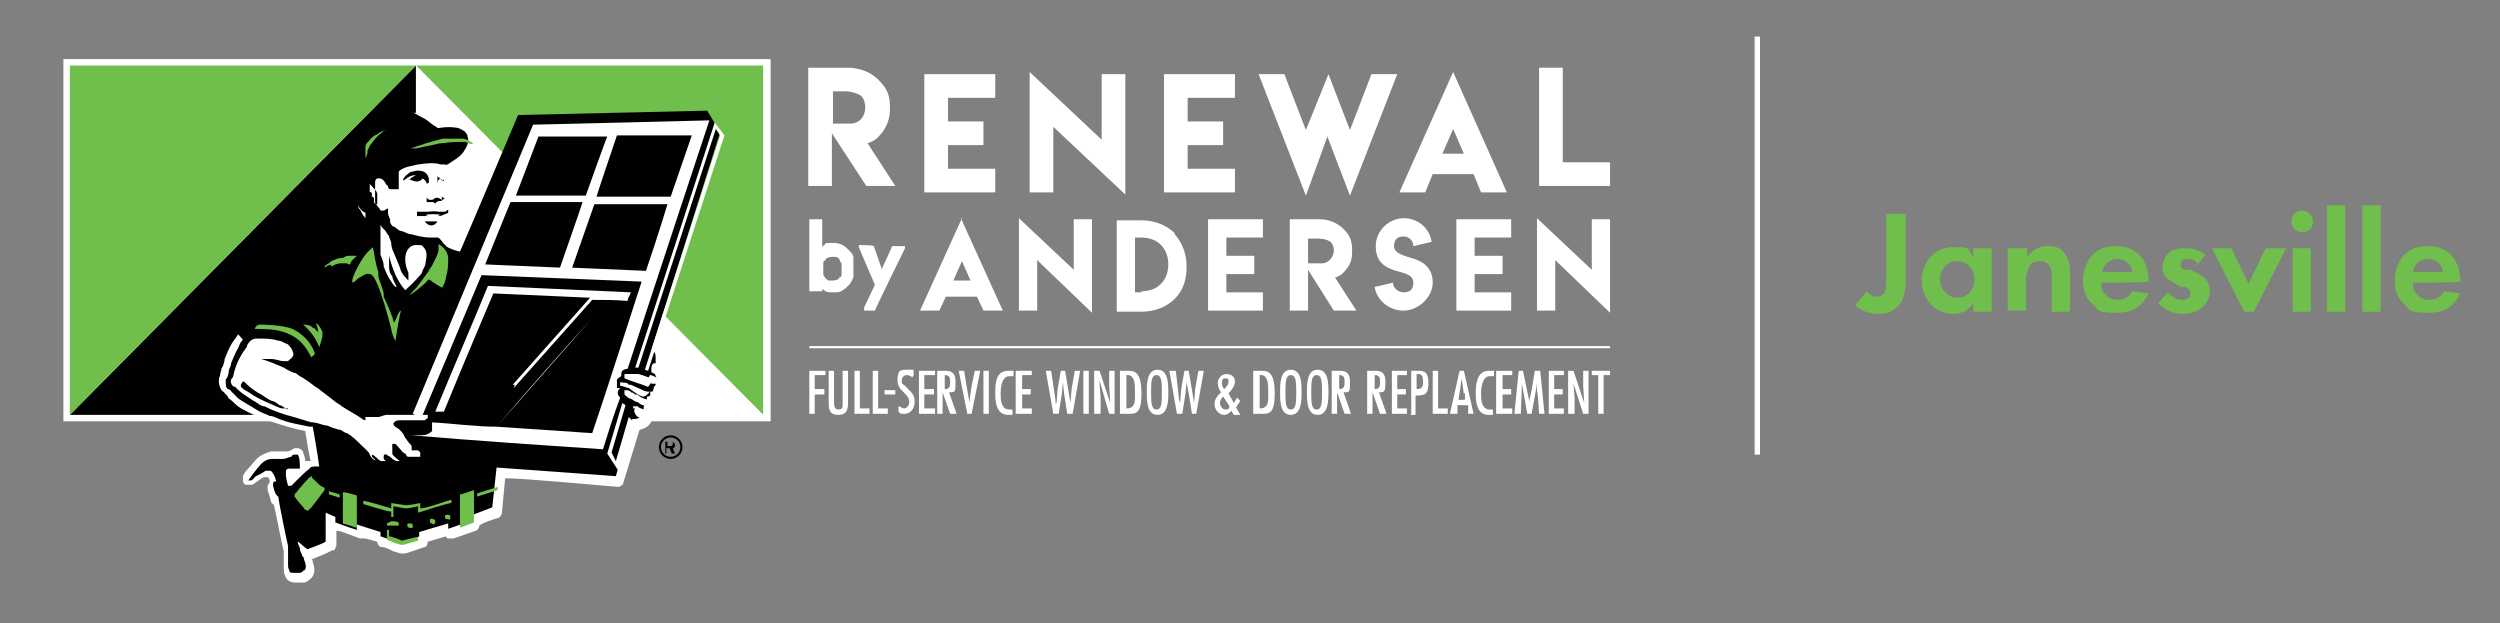
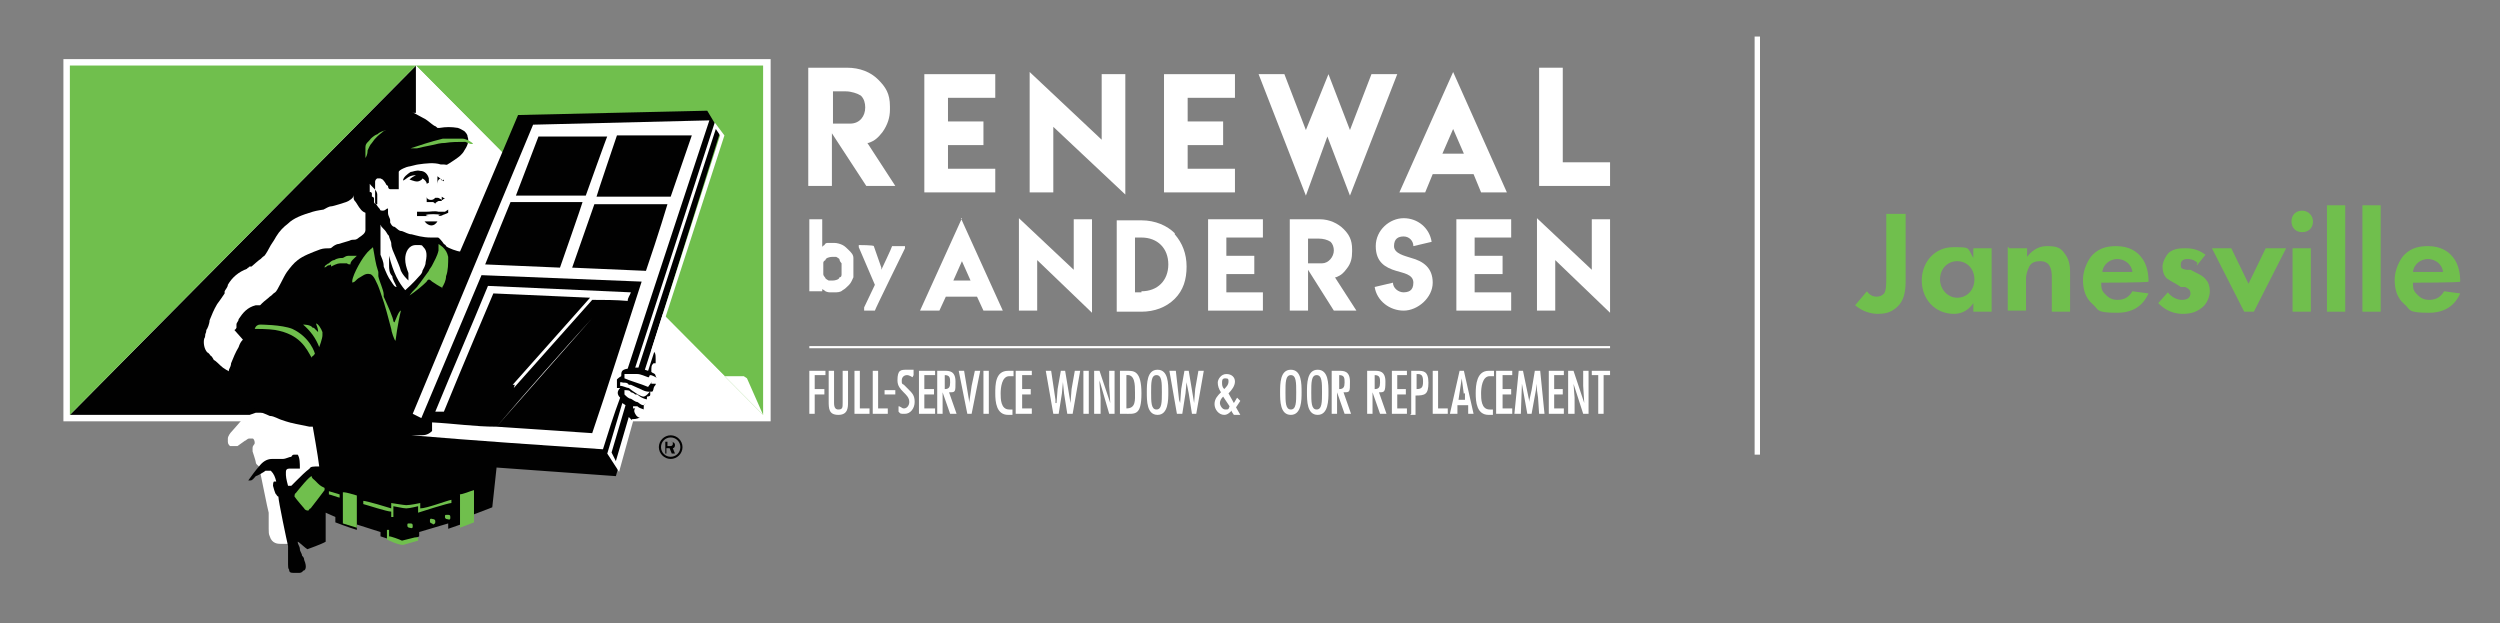
<svg xmlns="http://www.w3.org/2000/svg" viewBox="0 0 232.6 58">
  <rect x="0" y="0" width="232.6" height="58" fill="#808080" stroke="none" />
  <defs>
    <style>      .cls-1, .cls-2 {        fill: #010101;      }      .cls-2, .cls-3, .cls-4 {        fill-rule: evenodd;      }      .cls-5, .cls-3 {        fill: #fff;      }      .cls-6 {        fill: none;        stroke: #fff;        stroke-miterlimit: 10;        stroke-width: .5px;      }      .cls-7, .cls-4 {        fill: #70bf4d;      }    </style>
  </defs>
  <g>
    <g id="Layer_1">
      <line class="cls-6" x1="163.5" y1="3.4" x2="163.5" y2="42.3" />
      <rect class="cls-5" x="75.3" y="32.2" width="74.5" height=".2" />
      <polygon class="cls-5" points="86 6.9 86 17.9 92.6 17.9 92.6 15.7 88.2 15.7 88.2 13.5 91.5 13.5 91.5 11.3 88.2 11.3 88.2 9.1 92.6 9.1 92.6 6.9 86 6.9" />
      <polygon class="cls-5" points="95.8 6.7 95.8 17.9 98 17.9 98 11.8 104.7 18.1 104.7 6.9 102.5 6.9 102.5 13 95.8 6.7" />
      <polygon class="cls-5" points="108.3 6.9 108.3 17.9 114.9 17.9 114.9 15.7 110.5 15.7 110.5 13.5 113.8 13.5 113.8 11.3 110.5 11.3 110.5 9.1 114.9 9.1 114.9 6.9 108.3 6.9" />
      <polygon class="cls-5" points="117.1 6.9 121.5 18.2 123.5 12.7 125.6 18.2 130 6.9 127.6 6.9 125.6 12.1 123.6 6.9 121.5 12.1 119.5 6.9 117.1 6.9" />
      <path class="cls-5" d="M135.2,6.7l-5,11.2h2.4l.7-1.7h3.8l.7,1.7h2.4l-5-11.2h0ZM134.2,14.3l1-2.3,1,2.3h-2Z" />
      <g>
        <path class="cls-5" d="M80.8,13.3c.6-.2.9-.5,1.3-1,.5-.7.7-1.4.7-2.1v-.3c0-1.2-.4-1.8-1.1-2.5s-1.7-1.1-2.9-1.1h-3.6v11h2.2v-4.9l3.2,4.9h2.7l-2.6-4h.1ZM79.1,11.5h-1.6v-3h1.2c.5,0,1.1.2,1.4.4.3.3.4.7.4,1.1,0,.8-.5,1.5-1.4,1.5" />
        <polygon class="cls-5" points="143.2 6.3 143.2 17.3 149.8 17.3 149.8 15.1 145.4 15.1 145.4 6.3 143.2 6.3" />
        <path class="cls-5" d="M81.4,28.9h0c0-.1,2.8-5.8,2.8-5.8v-.2c0,0-1.2,0-1.2,0h0c0,.1-1,2.2-1,2.2h0c0,.1,0,0,0,0v-.2h0l-.7-2h0c0-.1-1.4-.1-1.4-.1v.2l1.5,3.5-1,2.1v.3c0,0,1.1,0,1.1,0h-.1Z" />
        <path class="cls-5" d="M76.6,24.5c0-.1,0-.2.2-.3,0-.2.4-.3.6-.3h.4c0,0,.2.1.3.2,0,0,0,.2.2.4v1c0,.1,0,.3-.2.3,0,.2-.4.3-.6.3h-.4c0,0-.2-.1-.3-.2h0c0-.1-.2-.2-.2-.4v-1M76.5,20.4h-1.2v6.7h1.2v-.2s.2.1.3.2c0,0,.2.1.4.1h.4c.3,0,.6,0,.8-.2.2-.1.4-.3.6-.5s.3-.5.4-.7c0-.3,0-.6,0-.9s0-.6,0-.9c0-.3-.2-.5-.4-.7-.2-.2-.4-.4-.6-.5h0c-.2-.1-.5-.2-.8-.2h-.5c-.2,0-.3,0-.4.2,0,0-.2.1-.2.2v-2.7h0Z" />
        <path class="cls-5" d="M109.3,21.7c-.7-.7-1.8-1.2-3.1-1.2h-2.3v8.5h2.3c1.2,0,2.3-.4,3.1-1.2.8-.8,1.1-1.8,1.1-3s-.4-2.2-1.1-3M106.2,27.2h-.6v-5.1h.6c1.5,0,2.5,1,2.5,2.5s-1,2.5-2.5,2.5" />
        <polygon class="cls-5" points="112.4 20.4 112.4 28.9 117.5 28.9 117.5 27.2 114.1 27.2 114.1 25.5 116.7 25.5 116.7 23.8 114.1 23.8 114.1 22.1 117.5 22.1 117.5 20.4 112.4 20.4" />
        <path class="cls-5" d="M130.6,27.2c-.5,0-1-.4-1-.9l-1.7.4c.2,1.3,1.4,2.2,2.7,2.2s2.7-1.2,2.7-2.6-.9-2-2-2.3c-.6-.2-1.6-.4-1.6-1.1s.4-.9.9-.9.9.4.9.9l1.7-.4c-.2-1.3-1.3-2.2-2.6-2.2s-2.6,1.1-2.6,2.6.9,2,1.9,2.3c.6.2,1.6.3,1.6,1.1s-.5.9-1,.9h.1Z" />
        <polygon class="cls-5" points="135.5 20.4 135.5 28.9 140.6 28.9 140.6 27.2 137.2 27.2 137.2 25.5 139.8 25.5 139.8 23.8 137.2 23.8 137.2 22.1 140.6 22.1 140.6 20.4 135.5 20.4" />
        <polygon class="cls-5" points="143 20.3 143 28.9 144.7 28.9 144.7 24.2 149.8 29.1 149.8 20.4 148.1 20.4 148.1 25.1 143 20.3" />
        <path class="cls-5" d="M89.5,20.3l-3.9,8.6h1.8l.6-1.3h2.9l.6,1.3h1.8l-3.9-8.6h0ZM88.7,26.1l.8-1.8.8,1.8h-1.6Z" />
        <path class="cls-5" d="M124.3,25.8c.5-.2.7-.4,1-.8.4-.5.5-1,.5-1.6v-.2c0-.9-.3-1.4-.8-1.9s-1.3-.9-2.2-.9h-2.8v8.5h1.7v-3.8l2.4,3.8h2.1l-2-3.1h.1ZM123,24.5h-1.3v-2.3h1c.4,0,.8.1,1.1.3.2.2.3.5.3.8,0,.6-.5,1.2-1.1,1.2" />
        <polygon class="cls-5" points="94.8 20.3 94.8 28.9 96.5 28.9 96.5 24.2 101.6 29.1 101.6 20.4 99.9 20.4 99.9 25.1 94.8 20.3" />
        <rect class="cls-5" x="5.9" y="5.5" width="65.8" height="33.7" />
        <polygon class="cls-1" points="38.7 38.6 38.7 6.1 6.5 38.6 38.7 38.6" />
        <polygon class="cls-7" points="6.5 6.1 6.5 38.6 38.7 6.1 6.5 6.1" />
        <polygon class="cls-7" points="71 38.6 71 6.1 38.7 6.1 71 38.6" />
-         <path class="cls-5" d="M71,38.6L38.7,6.1v4.4h-1.5c-.2,0-.5.1-.8.3-.6.3-1.1.5-1.7.9-.3.2-.8.7-.8.7-.2.2-.4.4-.5.6-.4.5-.4,1.4-.5,2.2v1.4c0,.1,0,.3,0,.3h0c0,.8.2,1.5.4,2.1,0,0,0,.4.2.5.2.4.4.8.8,1h0v1.3c0,.2-.4.5-.7.6,0,0-1.2.4-1.4.4s-.5.2-.7.3c0,0-.7.1-1,.2-1,.3-1.8.6-2.3,1.1-.4.3-.8.7-1.1,1.2-.1.2-.3.5-.5.8-.2.4-.5.9-.6,1-.2.1-.3.3-.5.4,0,0-.6.5-.7.6h-.2c0,.1-.2.1-.2.2-.8.3-1.4.8-1.8,1.5,0,.2-.2.4-.3.6v.2h0c-.2.3-.4.6-.7,1-.3.5-.5,1-.7,1.5,0,.3-.2.8-.3.9q0,.2-.1.4c0,0,0,.3-.1.4-.1.4,0,1,.3,1.3.1,0,.3.3.3.3.1,0,.3.4.3.4.1,0,.6.5.6.5.3.3.7.5,1.3.8,0,0,.8.4,1.4.6,1.4.5,2.7.9,3.8,1.1.1.7.3,1.9.5,2.8-.4,0-.5,0-.5,0,0-.3-.1-.5-.2-.8,0-.2-.3-.4-.5-.4h-.3s-.5.3-.6.3c-.2,0-.3,0-.5,0h-1.1c-.6.2-1.1.4-1.5.9,0,0-.6.7-.7.8-.2.2-.4.5-.4.7v.3c0,.2.1.3.2.4h.3c.1,0,.3,0,.4,0l.7-.5c.1,0,.2-.2.4-.2s.3,0,.3,0c.1,0,.2.2.2.4s-.2.2-.2.5v.3c0,0,.3.9.3,1,0,.2.2.3.3.4.2.9.8,4,.9,4.3v1.5c0,.3,0,.5.1.7.2.7.8.7,1,.7h.6c.2,0,.4,0,.6-.2.3-.2.8-.6.4-1.7,0,0,0-.2-.1-.3h.1c.5-.2,1.5-.6,1.8-.8,0,0,.1,0,.2,0,.1-.2.2-.4.2-.5v-1.3h.2c.2,0,1.4.5,2,.7h.3s.2,0,.2,0h0c0,0,1.1.3,1.1.3h0c0,.2.2.5.4.5.4,0,.7.2,1.1.4.2,0,.5.2.8.2h.2c.1,0,0,0,0,0,.3,0,1.8-.6,1.9-.6.2,0,.3-.3.3-.5l1.7-.5s0,.2.2.2h.5l2-.7c.2,0,.4-.3.4-.5h0c.4-.3,1.1-.5,1.7-.7.2,0,.4-.3.4-.5l.3-3.2c1.8,0,8,.6,10.5.8h0c.2,0,.5-.2.5-.4l1.5-4.9c.8-.2,1.2-.6,1.2-1.4h9.9l.3.2Z" />
+         <path class="cls-5" d="M71,38.6L38.7,6.1v4.4h-1.5c-.2,0-.5.1-.8.3-.6.3-1.1.5-1.7.9-.3.2-.8.7-.8.7-.2.2-.4.4-.5.6-.4.5-.4,1.4-.5,2.2v1.4c0,.1,0,.3,0,.3h0h0v1.3c0,.2-.4.5-.7.6,0,0-1.2.4-1.4.4s-.5.2-.7.3c0,0-.7.1-1,.2-1,.3-1.8.6-2.3,1.1-.4.3-.8.7-1.1,1.2-.1.2-.3.5-.5.8-.2.4-.5.9-.6,1-.2.1-.3.3-.5.4,0,0-.6.5-.7.6h-.2c0,.1-.2.1-.2.2-.8.3-1.4.8-1.8,1.5,0,.2-.2.4-.3.6v.2h0c-.2.3-.4.6-.7,1-.3.5-.5,1-.7,1.5,0,.3-.2.8-.3.9q0,.2-.1.4c0,0,0,.3-.1.4-.1.4,0,1,.3,1.3.1,0,.3.3.3.3.1,0,.3.4.3.4.1,0,.6.5.6.5.3.3.7.5,1.3.8,0,0,.8.4,1.4.6,1.4.5,2.7.9,3.8,1.1.1.7.3,1.9.5,2.8-.4,0-.5,0-.5,0,0-.3-.1-.5-.2-.8,0-.2-.3-.4-.5-.4h-.3s-.5.3-.6.3c-.2,0-.3,0-.5,0h-1.1c-.6.2-1.1.4-1.5.9,0,0-.6.7-.7.8-.2.2-.4.5-.4.7v.3c0,.2.1.3.2.4h.3c.1,0,.3,0,.4,0l.7-.5c.1,0,.2-.2.4-.2s.3,0,.3,0c.1,0,.2.2.2.4s-.2.2-.2.5v.3c0,0,.3.9.3,1,0,.2.2.3.3.4.2.9.8,4,.9,4.3v1.5c0,.3,0,.5.1.7.2.7.8.7,1,.7h.6c.2,0,.4,0,.6-.2.3-.2.8-.6.4-1.7,0,0,0-.2-.1-.3h.1c.5-.2,1.5-.6,1.8-.8,0,0,.1,0,.2,0,.1-.2.2-.4.2-.5v-1.3h.2c.2,0,1.4.5,2,.7h.3s.2,0,.2,0h0c0,0,1.1.3,1.1.3h0c0,.2.2.5.4.5.4,0,.7.2,1.1.4.2,0,.5.2.8.2h.2c.1,0,0,0,0,0,.3,0,1.8-.6,1.9-.6.2,0,.3-.3.3-.5l1.7-.5s0,.2.2.2h.5l2-.7c.2,0,.4-.3.4-.5h0c.4-.3,1.1-.5,1.7-.7.2,0,.4-.3.4-.5l.3-3.2c1.8,0,8,.6,10.5.8h0c.2,0,.5-.2.5-.4l1.5-4.9c.8-.2,1.2-.6,1.2-1.4h9.9l.3.2Z" />
        <path class="cls-2" d="M22.6,31.6c-.2.2-.3.4-.4.7-.3.5-.5,1-.7,1.5,0,.2-.1.4-.2.6,0,.3-.1.6-.2.8,0,0-.1,0-.1.2,0,.3,0,.7.2.8,0,0,.2,0,.3.2.2.2.4.4.6.6s.3.2.4.3c.5.3,1,.6,1.5.9.3.2.7.3,1.1.5.4,0,.8.3,1.2.4.8.3,1.6.4,2.5.6h.3s.5,2.8.6,3.7c-.6,0-.8,0-.9.2-.4.3-.8.7-1.2,1.1l-.5.5h-.3s-.2-.7-.2-1v-.3c0-.2.1-.3.3-.3h1c0-.5,0-1-.2-1.3h0c-.1,0-.2,0-.3,0-.1,0-.2,0-.3.2-.2,0-.5.2-.8.2h-1c-.5,0-.9.3-1.2.7-.2.2-.8,1-1,1.3h0s.1,0,.2,0c.2,0,.3-.2.5-.4.1,0,.8-.4.9-.5.2,0,.3,0,.5,0,.3.3.4.6.5,1h0c0,0-.1,0-.2,0,0,0-.1,0-.1.4,0,0,.2.8.3.8,0,0,.1.2.2.2h0c0,.4.8,4.2.9,4.6v1.7c0,.2,0,.4.1.5,0,.3.2.3.5.3h.4c.1,0,.3,0,.4-.2.2,0,.4-.3.1-1,0-.2-.1-.3-.2-.4,0-.2-.2-.4-.2-.6,0-.3-.2-.4-.2-.7h0c.1,0,.7.6.9.7h0s1.4-.5,1.7-.7v-2.7l.9.4v.5h0s1.3.5,2,.7h0v-.5l2.2.7v.4c.6.2,1.2.4,1.8.6.2,0,1.7-.5,1.8-.6v-.4h0l2.7-.8v.5l2-.7v-.5s1.1-.4,2.1-.8l.4-3.7,11.1.8,1.5-5.3c.9,0,1.1-.4,1.1-1.3.2-.2.3-.5.3-.8h0c.4,0,.5-.4.6-.7,0,0,0-.2.2-.4,0-.3.2-.5,0-.8,0,0,0-.2-.2-.3.2-.2,0-.4.2-.7v-.6c0-.4,0-.7-.4-.8h0l6.4-20.3-1.2-2-17.6.4s-5.2,12.3-5.4,12.7c-.2,0-1.1-.3-1.3-.5,0,0,0-.1-.2-.2-.2-.3-.4-.5-.6-.7l-.3-.3.3-.3s0-.2.2-.3c.2-.4,0-.5,0-1s.4-1.3.4-2.1v-.7c0-.3,0-1,0-1.2v-.6c.7-.4,1.4-.9,1.5-1,.2-.2.3-.3.4-.5.2-.3.5-.8.3-1.3,0-.2-.2-.4-.3-.5-.2-.1-.3-.2-.6-.3-.6-.1-1.1-.1-1.7,0h-.2s-.2-.2-.3-.2c-.3-.2-.5-.4-.8-.6-.4-.2-.9-.5-1.3-.7-.5-.2-1.2-.2-1.7,0-.3,0-.5.2-.7.3-.7.3-1.2.5-1.7.9,0,0,0,0-.2.1-.2.1-.3.3-.5.4-.2.2-.3.4-.5.6-.3.5-.4,1.3-.5,2v1.3c0,.1,0,.1,0,.2v.3c0,.7.2,1.3.4,1.8,0,.2,0,.3.2.5.2.3.4.7.7.9,0,0,0,0,.2.1v1.6c0,.3-.3.5-.6.7,0,0-.2.2-.4.2s-.3,0-.5.1c-.3.1-.7.2-1,.3-.2,0-.5.2-.6.3,0,0-.1.1-.2.1-.3,0-.6,0-.9.1-.8.3-1.6.6-2.1,1-.4.3-.7.7-1,1.1s-.9,1.8-1.1,1.9-.3.3-.5.4c-.2.2-.5.4-.7.6l-.2.2h-.4c-.8.2-1.2.7-1.6,1.3,0,.2-.2.3-.2.5v.3s-.1.2-.2.2" />
        <path class="cls-7" d="M30.2,45.6s-1.2,1.6-1.3,1.7c0,0-.1,0-.2.2-.1,0-.3,0-.4-.2,0,0-.7-.8-.9-1.1h0c0,0,0-.3.1-.3.4-.5,1.3-1.6,1.5-1.6h0c0,.2.2.3.3.4l.3.3c.2.2.4.3.6.4h0" />
        <path class="cls-7" d="M38.9,50v-2.9s-.8.2-1.1.2h0c-.3,0-1.1-.2-1.2-.2v1h-.2v-.5c-.4,0-2.2-.6-2.6-.7v-.3c.3,0,2.3.6,2.6.7v-.5s1.2.2,1.4.2h0c.4,0,1.3-.2,1.3-.2v.5h0c.6,0,2.4-.7,2.9-.8h0v.3c-.3,0-2.8.8-3.1.9v2.6c0,0-1.4.4-1.4.4-.5,0-1.5-.5-1.5-.5v-.9h.2v.6c.2,0,1,.3,1.2.4l1.2-.3h.2Z" />
        <path class="cls-7" d="M31.9,45.8h0c.4,0,.9.2,1.3.3h0v3h0c0,0-1.3-.4-1.3-.4h0v-2.9h0" />
        <path class="cls-7" d="M42.7,46c.4,0,1-.3,1.4-.4v3l-1.3.5v-3.1" />
        <path class="cls-7" d="M31.6,46.3c-.1,0-.9-.3-1-.3v-.3l1,.3v.3Z" />
-         <path class="cls-7" d="M36.4,48.5h0c.2,0,.7,0,.7.2,0,0,0,0,0,.2,0,0,0,0-.2,0s-.5,0-.7,0c0,0,0,0-.2,0,0,0,0-.2,0-.2" />
-         <path class="cls-7" d="M46.3,45.3v.3l-1.9.6v-.3l1.9-.6Z" />
        <path class="cls-7" d="M40.2,48.7c0,0-.2,0-.2-.2s0-.3.3-.2c0,0,.2,0,.2.2s0,.2-.2.3" />
        <path class="cls-7" d="M41.9,48.1c0,.2,0,.3-.3.2,0,0-.2,0-.2-.2s0-.2.2-.2.3,0,.3.2" />
        <path class="cls-7" d="M38.4,48.9c0,.2,0,.3-.3.2,0,0-.2,0-.2-.2s0-.2.2-.2.3,0,.3.2" />
        <path class="cls-4" d="M35.8,12.1h0c-.2.2-.5.4-.7.6-.2.2-.3.3-.5.6-.2.2-.3.5-.4.7,0,.1,0,.4-.2.7v.5-.8c0-.3,0-.5,0-.7,0-.4.3-.5.5-.8.2-.2.5-.4.6-.4.2-.2.5-.3.8-.4" />
        <path class="cls-4" d="M44,13.4h-.2c0,0-.3-.1-.5-.2-.7,0-1.3,0-1.9.1-.4,0-.8.1-1.2.2-.5.1-1,.2-1.4.3h-.6c.9-.3,1.8-.6,3-.9h1.8c.3,0,.7.2.8.3,0,0,.2.1.2.2" />
        <path class="cls-7" d="M29,33.3c-.5-.9-1.1-2.2-3.4-2.6-.6-.1-1.8-.1-1.9-.1.1-.3.3-.4.5-.4,0,0,2,0,3,.4,1.7.8,2.1,2.3,2.1,2.3,0,0-.1.2-.3.3" />
        <path class="cls-7" d="M30.8,24.8c.6-.3.7-.3,1-.3h.5s0,.1.3.1c0-.3.3-.5.6-.8h-.8c-.2,0-.3.1-.5.2-.2,0-.5,0-.8.2-.2,0-.4.2-.5.3-.1,0-.3.2-.3.2-.1,0-.1.2-.1.2,0,0,.2-.1.3-.2.2,0,.3-.1.3-.1" />
        <path class="cls-7" d="M29.2,30.5l.4.4c0-.3-.1-.5-.2-.8.2,0,.5.5.6.8v.3c0,.3-.3,1.1-.3,1.1-.3-.8-.8-1.5-1.5-2.1.1,0,.7,0,.9.3" />
        <path class="cls-4" d="M41.2,26.8c-.4-.2-.7-.4-1-.6,0,0-.2-.2-.3-.2,0,0-.2.1-.2.2-.4.4-.9.8-1.6,1.3.2-.3.4-.5.7-.8,0,0,.2-.3.3-.4.3-.4.5-.7.8-1.1,0-.1.2-.3.3-.5.2-.4.5-.9.6-1.4v-.6h0c0,0,.3.2.4.3.3.3.4.5.5.9,0,.6,0,1.3-.2,1.8,0,.4-.2.8-.4,1.1" />
        <path class="cls-4" d="M36.6,29.9c0-.3-.5-1.4-.9-2.3v-.2c0-.4-.4-1.2-.5-1.7,0-.1,0-.2,0-.4-.3-.9-.3-1.3-.5-2.3,0,0-.5.4-.7.7-.5.6-1.4,2.3-1.2,2.6,0,0,0,0,.2-.1.2-.2.3-.3.5-.4s.5-.4.9-.3c.2,0,.4.3.5.5.2.4.3.6.5,1.2.5,1.4.7,2.3,1,3.4,0,.2.3,1.1.4,1.1,0,0,.2-1.6.5-2.8-.2,0-.5.9-.6,1.1" />
        <path class="cls-5" d="M57.4,36.1c0-.3,0-.5,0-.8,0,0,.2-.2.4-.3,0-.4,0-.6.6-.7,2.5-7.7,7.6-23.1,7.6-23.1l-16.4.4-11.2,26.9.8.4,5.6-13.3,14.9.6c-1.5,4.6-3.3,10.3-4.6,14.1-3-.2-5.9-.4-8.9-.6,3-3.4,5.9-6.7,8.9-10.1h0c-3,3.3-6,6.7-8.9,10.1-2,0-4-.3-6-.4v.2c0,.2,0,.4,0,.6-.3.3-.6.4-1,.4h-.9c5.9.5,11.8.9,17.8,1.3.5-1.6,1-3.2,1.6-4.8-.3-.3-.3-.6,0-.9M64.4,12.5l-2,5.8h-6.9c0-.1,1.9-5.7,1.9-5.7h7ZM50.1,12.7h6.4c0-.1-2,5.5-2,5.5h-6.5s2.1-5.5,2.1-5.5ZM45.1,24.7c.8-2,2.4-5.9,2.4-5.9h6.7c0,.1-2.1,6.1-2.1,6.1,0,0-4.6-.2-7-.3M53.2,25l2.1-6h6.8s-.8,2.7-2,6.2l-6.9-.3h0Z" />
        <path class="cls-5" d="M47.8,36.1c2.4-2.7,4.8-5.4,7.3-8.2,1.1,0,2.2,0,3.3.1,0-.3.2-.5.3-.8-4.4-.2-8.9-.4-13.3-.6-1.6,3.9-3.3,7.8-4.9,11.7h.8c1.5-3.7,4.6-11,4.6-11l9,.4s-4.8,5.4-7.2,8.1h.2" />
        <polygon class="cls-5" points="66.5 11.4 59.1 34.2 59.4 34.2 66.6 12 67 12.6 60 34.4 60.3 34.5 67.4 12.6 66.5 11.4" />
        <polygon class="cls-5" points="57.3 42.9 56.9 42.1 58.2 37.7 57.9 37.5 56.5 42.2 57.6 43.9 58.9 39.2 58.5 38.8 57.3 42.9" />
        <path class="cls-5" d="M60.6,35.5c0,.2-.2.3-.3.5-.7-.3-1.5-.5-2.2-.8v-.4c.2,0,.4,0,.6,0h.6c.3,0,.7.2,1,.3h0c.2,0,0-.1.2-.2.2,0,.5.2.7.3.2.2,0,.4,0,.5-.2,0-.4,0-.6,0v-.5h0" />
        <path class="cls-5" d="M60.5,36.9v-.5c-.2.2-.3.4-.6.5-.3,0-.7-.3-1-.5,0,0-.3-.2-.4-.3-.2,0-.5-.2-.8-.2,0,0,0-.2,0-.3s.2,0,.3,0c.2,0,.4,0,.5.2h.2c.4.2.7.3,1.1.5.4.2.9.2,1.3,0h0c0,.3-.3.6-.7.6" />
        <path class="cls-5" d="M60.4,37.3c0,.1,0,.3,0,.5,0,.3,0,0,0,0h0v-.4c-.2,0-.4.2-.5.3-.3,0-.4-.2-.6-.3-.2,0-.4-.2-.6-.3-.2,0-.4-.2-.6-.4v-.4c.3,0,.5,0,.6.2,0,0,.2,0,.4.2,0,0,0,0,.2,0,.3.3.8.5,1.2.5h0" />
        <path class="cls-5" d="M59.9,38.9c-.3,0-.6,0-.8-.4,0,0-.2-.3,0-.5h-.2s0-.2,0-.2c.2,0,.3,0,.4,0,.2.2.4.2.6.3.2,0,.3,0,.4.3,0,.2,0,.3-.2.4" />
        <path class="cls-5" d="M61.2,33.7v-.4c.3,0,.4.3.3.5,0,.3,0,.5-.2.8-.2.2-.5.2-.7,0,0-.5,0-.6.2-.8h.4" />
-         <path class="cls-3" d="M36.5,41.9v.3c0,.2.6.6.7.7h-.2s-.3,0-.6-.3c0,0-.2-.2-.3-.2,0,0-.3-.3-.4,0,0,0,0,.2,0,.3,0,0,0,0,.2.2h-.4c-.2,0-.4-.3-.7-.5,0,0-.2-.2-.2,0s.3.3.3.4h0c-.2,0-.4-.3-.5-.5h0c0-.2-.5-.6-.8-.9s-.8-.8-1.3-1.1c-.2,0-.4-.2-.6-.3-.2,0-1.1-.3-1.2-.4-.4,0-.7-.2-1.3-.3-.4,0-.8-.2-1.2-.3-.6-.2-1.1-.3-1.7-.5s-1.1-.4-1.7-.7c-.4,0-.7-.4-1-.5-.6-.4-1.3-.8-1.7-1.3-.3,0-.5-.4-.4-.7,0,0,.2-.2.2-.3.2-1,.6-1.8,1.1-2.5,0,0,.2-.2.2-.4.2-.3.4-.6.9-.6.8,0,1.4,0,2,.2.3,0,.5.2.8.3.1,0,.3.3.4.4,0,0,.2.4.2.5,0,0,0,.3-.1.3,0,0-.1.2-.2.2l-.2.2h-.4c-.4,0-.7-.2-1.2-.2h-1.6c.2,0,.4,0,.6,0h.1c.7.2,1.4.5,2.1.8.3.2.7.4,1,.5.2,0,.3.2.5.3.4.2.8.5,1.2.8.2.2.5.3.7.5.4.3.9.7,1.3,1,.2.2.5.3.7.5.6.4,1.2.7,1.8,1.1,0,0,.2.2.4.2v-.3c.4,0,.8,0,1.2,0,.2,0,.5-.2.8-.2h.8c.2,0,.3,0,.4,0h.2c0,0,.2,0,.4,0h.7s.2,0,.3,0c0,0,.2,0,.3,0h.5s.2,0,.2,0v.3s0,0-.3.2h-1.3c-.2,0-.4,0-.6,0h-.3c-.3,0-.5,0-.7.3,0,.3.4.4.6.6,0,0,.3.3.4.5,0,.2.2.3.3.5s.3.3.4.5c0,0,0,.3,0,.4,0,0,.2,0,.3,0h.3l.2.2v.4h-1.1s-.2,0-.2-.2c0,0-.2-.2-.3-.2,0,0-.5-.6-.7-.8h-.3v.4Z" />
        <path class="cls-3" d="M40.7,16.4v.8c0-.2,0-.5.3-.6,0,.2.2.2.4.3h.4c0,.2,0,.6,0,.8v1.1c0,.2,0,.6-.2.9,0,0,0,.4,0,.5,0,.2,0,.3,0,.5v.7c0,.4-.3.6-.7.7h-.8c-.8,0-1.4-.2-1.8-.3-.3,0-.6-.2-.9-.3-.3,0-.4-.2-.7-.4-.2,0-.3-.2-.4-.4,0,0,0-.1,0-.2,0-.2-.2-.4-.2-.7s0-.3,0-.4c-.2,0-.2.2-.5.2s-.2-.1-.3-.2c-.2-.2-.2-.3-.4-.5,0,0,0-.2,0-.3v-.6c0-.3,0-.7,0-.9v-.2s0-.2.2-.3h.3s0,0,.2.1c0,0,.2.2.3.4,0,0,0,.1.2.2,0,0,0,.3.2.3h.8v-.9s0-.1,0-.2v-.5c0-.2.8-.5.9-.5s.8-.2.9-.2c.7-.1,1.5-.2,2.1,0,.5,0,.7,0,1,.3,0,0,.2.1.2.2v.7c0,.1-.4,0-.4,0-.3,0-.5.2-.6.3M35.1,18.1c0-.4-.5-.7-.7-1h0v.8h0c0-.1.2,0,.2.1s0,.2,0,.3c0,0,.2,0,.2.2v.3s0,.2.3.2v-.9" />
        <path class="cls-3" d="M35.5,21.1h0c.2.2.4.4.5.6s.2.2.2.3.2.5.2.6c0,.5.2.8.4,1.3s.4.9.5,1.3c.2.4.4.6.7.9,0-.1,0-.2,0-.4,0,0,0-.2,0-.3-.2-.5-.3-.9-.3-1.3,0-.6.3-1.3,1-1.3s.5,0,.7.2.4.5.2,1.4c0,.3-.2.6-.3.8,0,.2-.2.4-.3.5,0,0-.6.7-1.3,1.3-.6-.7-1.1-1.6-1.5-3.2v.9c0,.3,0,.7.3,1,0,.3.3.7.4,1h0c-.2,0-.3-.2-.5-.5-.3-.4-.5-.9-.7-1.4,0-.5-.2-.8-.3-1.1,0-.9,0-1.7,0-2.8" />
        <path class="cls-2" d="M39.7,17.1c0-.2-.2-.4-.4-.5,0,0,0,.1-.2.2h0c-.3.2-.7,0-1-.1.2-.2.4-.3.6-.4-.7,0-.9.4-1.2.5,0-.3.4-.6.7-.8.2,0,.5-.2.9-.1.4,0,.7.3.8.7h0v.4" />
        <path class="cls-2" d="M41.1,18.3v.4h-.3s-.2.1-.3.2c0,0,0,.1,0,.1,0,0,0-.1-.2-.2h-.6s0-.1,0-.2v-.3c0,.2.2.3.4.3s.3-.1.4-.2h.2c.2,0,.3.2.5.2,0,0,0-.1.2-.1" />
        <path class="cls-1" d="M40.7,20.6c-.3.5-.8.5-1.2,0h1.2" />
        <path class="cls-1" d="M41.4,19.7h-.6c-.4-.1-.7,0-1.1,0h-.9v.4h1.1,0c0,0-.2,0-.3-.1.3-.1,1.1-.1,1.4,0,0,0-.2,0-.2.1h0c0,0,.3,0,.4-.1,0,0,.3-.1.5-.2v-.3" />
        <path class="cls-2" d="M26.8,38h-.5c-.3,0-.8-.3-1.3-.5-.7-.3-1.3-.6-1.7-.9,0,0-.3-.2-.5-.3s-.4-.3-.4-.4.1-.3.2-.4h.1s.5.5.8.7c0,0,.4.3.8.5.3.2.7.5,1,.6.2,0,.6.3.7.4.2,0,.4.2.7.4" />
        <polygon class="cls-5" points="76.8 34.5 76.8 34.9 75.8 34.9 75.8 36.2 76.7 36.2 76.7 36.7 75.8 36.7 75.8 38.5 75.3 38.5 75.3 34.5 76.8 34.5" />
        <path class="cls-5" d="M77.6,34.5v3c0,.5.2.6.4.6.4,0,.4-.2.4-.6v-3h.5v2.9c0,.5,0,1.2-.9,1.2s-.9-.6-.9-1.3v-2.8s.5,0,.5,0Z" />
        <polygon class="cls-5" points="80 34.5 80 38 80.9 38 80.9 38.5 79.5 38.5 79.5 34.5 80 34.5" />
        <polygon class="cls-5" points="81.7 34.5 81.7 38 82.6 38 82.6 38.5 81.2 38.5 81.2 34.5 81.7 34.5" />
        <rect class="cls-5" x="82.3" y="36.3" width="1" height=".4" />
        <path class="cls-5" d="M84.9,35.1c0,0-.3-.2-.5-.2-.3,0-.5.2-.5.5s0,.3.2.4l.4.4c.4.4.6.6.6,1.2s-.4,1.1-.9,1.1-.4,0-.6-.2v-.5c.2,0,.3.2.5.2.3,0,.5-.3.5-.6,0-.8-1.1-1-1.1-2s.3-1,.9-1,.4,0,.6,0v.5h0Z" />
        <polygon class="cls-5" points="87 34.5 87 34.9 86 34.9 86 36.2 86.9 36.2 86.9 36.7 86 36.7 86 38 87 38 87 38.5 85.5 38.5 85.5 34.5 87 34.5" />
        <path class="cls-5" d="M87.3,34.5h.6c.4,0,1,0,1,1s0,1-.6,1l.7,2h-.6l-.7-2h0v2h-.5v-4h0ZM88.4,35.6c0-.4,0-.7-.5-.7h0v1.3c.4,0,.5-.2.5-.6" />
        <polygon class="cls-5" points="89.7 34.5 90.2 37.5 90.2 37.5 90.2 37.3 90.4 35.9 90.7 34.5 91.2 34.5 90.4 38.5 90 38.5 89.2 34.5 89.7 34.5" />
        <rect class="cls-5" x="91.5" y="34.5" width=".5" height="4" />
        <path class="cls-5" d="M94.2,35c0,0-.2,0-.3,0-.7,0-.8,1.1-.8,1.6s0,1.5.8,1.5.2,0,.3,0v.5c0,0-.3,0-.4,0-1.1,0-1.2-1.2-1.2-2s0-2.1,1.2-2.1.3,0,.5,0v.5h0Z" />
        <polygon class="cls-5" points="96 34.5 96 34.9 95.1 34.9 95.1 36.2 95.9 36.2 95.9 36.7 95.1 36.7 95.1 38 96 38 96 38.5 94.5 38.5 94.5 34.5 96 34.5" />
        <polygon class="cls-5" points="97.8 34.5 98.2 37.2 98.2 37.5 98.3 37.5 98.4 36.2 98.7 34.5 99.1 34.5 99.6 37.5 99.6 37.5 99.7 36.2 100 34.5 100.5 34.5 99.8 38.5 99.3 38.5 99 36.6 98.9 35.6 98.9 35.5 98.9 35.5 98.8 36.6 98.5 38.5 98 38.5 97.3 34.5 97.8 34.5" />
        <rect class="cls-5" x="100.8" y="34.5" width=".5" height="4" />
        <polygon class="cls-5" points="102.3 35.7 102.4 37 102.4 38.5 101.8 38.5 101.8 34.5 102.3 34.5 103.3 37.5 103.3 37.5 103.2 35.9 103.2 34.5 103.7 34.5 103.7 38.5 103.2 38.5 102.3 35.4 102.3 35.4 102.3 35.7" />
        <path class="cls-5" d="M104.9,34.5c.6,0,1.3,0,1.3,2.1s-.6,1.9-1.6,1.9h-.4v-4h.7ZM104.8,34.9v3.1c.9,0,.8-.8.8-1.5s0-1.7-.8-1.6" />
        <path class="cls-5" d="M108.7,36.5c0,.7,0,2.1-1,2.1s-1-1.3-1-2.1,0-2.1,1-2.1,1,1.3,1,2.1M107.1,36.5c0,.9,0,1.6.5,1.6s.5-.7.5-1.6,0-1.6-.5-1.6-.5.7-.5,1.6" />
        <polygon class="cls-5" points="109.4 34.5 109.7 37.2 109.8 37.5 109.8 37.5 109.9 36.2 110.2 34.5 110.6 34.5 111.1 37.5 111.1 37.5 111.2 36.2 111.5 34.5 112 34.5 111.3 38.5 110.9 38.5 110.6 36.6 110.4 35.6 110.4 35.5 110.4 35.5 110.3 36.6 110 38.5 109.5 38.5 108.8 34.5 109.4 34.5" />
        <path class="cls-5" d="M114.6,38.2c-.2.2-.4.4-.7.4-.5,0-.9-.5-.9-1s.3-.8.6-1.1c-.2-.3-.3-.6-.3-.9s.3-.8.8-.8.8.3.8.7-.3.8-.6,1.1l.5.9.3-.5.3.3-.4.6.4.7h-.6l-.2-.3h0ZM113.8,36.9c-.2.2-.3.4-.3.6s.2.6.5.6.3,0,.4-.3c0,0-.6-.9-.6-.9ZM114.3,35.5c0-.2,0-.3-.3-.3s-.3.2-.3.4,0,.4.2.6c.2-.2.4-.4.4-.7" />
-         <path class="cls-5" d="M117.3,34.5c.6,0,1.3,0,1.3,2.1s-.6,1.9-1.6,1.9h-.4v-4h.7ZM117.2,34.9v3.1c.9,0,.8-.8.8-1.5s0-1.7-.8-1.6" />
        <path class="cls-5" d="M121.1,36.5c0,.7,0,2.1-1,2.1s-1-1.3-1-2.1,0-2.1,1-2.1,1,1.3,1,2.1M119.6,36.5c0,.9,0,1.6.5,1.6s.5-.7.5-1.6,0-1.6-.5-1.6-.5.7-.5,1.6" />
        <path class="cls-5" d="M123.6,36.5c0,.7,0,2.1-1,2.1s-1-1.3-1-2.1,0-2.1,1-2.1,1,1.3,1,2.1M122,36.5c0,.9,0,1.6.5,1.6s.5-.7.5-1.6,0-1.6-.5-1.6-.5.7-.5,1.6" />
        <path class="cls-5" d="M124,34.5h.6c.4,0,1,0,1,1s0,1-.6,1l.7,2h-.6l-.7-2h0v2h-.5v-4h0ZM125.1,35.6c0-.4,0-.7-.5-.7h0v1.3c.4,0,.5-.2.5-.6" />
        <path class="cls-5" d="M127.3,34.5h.6c.4,0,1,0,1,1s-.1,1-.6,1l.7,2h-.6l-.7-2h0v2h-.5v-4h.1ZM128.4,35.6c0-.4,0-.7-.5-.7h0v1.3c.4,0,.5-.2.5-.6" />
        <polygon class="cls-5" points="130.9 34.5 130.9 34.9 130 34.9 130 36.2 130.8 36.2 130.8 36.7 130 36.7 130 38 130.9 38 130.9 38.5 129.5 38.5 129.5 34.5 130.9 34.5" />
        <path class="cls-5" d="M131.3,38.5v-4h.6c.5,0,1,0,1,1.1s-.3,1.2-1.2,1.2v1.8h-.5,0ZM131.8,34.9v1.3c.5,0,.6-.2.6-.7s-.1-.7-.5-.7h-.1Z" />
        <polygon class="cls-5" points="133.8 34.5 133.8 38 134.7 38 134.7 38.5 133.3 38.5 133.3 34.5 133.8 34.5" />
        <path class="cls-5" d="M136.2,34.5l.9,4h-.5v-.8h-1v.8h-.7l.9-4h.4ZM136.2,36.7l-.2-1.5h0l-.3,2h.6v-.6h-.1Z" />
        <path class="cls-5" d="M138.9,35c-.1,0-.2,0-.3,0-.7,0-.8,1.1-.8,1.6s0,1.5.8,1.5.2,0,.3,0v.5c-.1,0-.3,0-.4,0-1.1,0-1.2-1.2-1.2-2s.1-2.1,1.2-2.1.3,0,.5,0v.5h-.1Z" />
        <polygon class="cls-5" points="140.7 34.5 140.7 34.9 139.8 34.9 139.8 36.2 140.6 36.2 140.6 36.7 139.8 36.7 139.8 38 140.7 38 140.7 38.5 139.2 38.5 139.2 34.5 140.7 34.5" />
        <polygon class="cls-5" points="141.7 34.5 142.3 37.4 142.3 37.4 142.3 37.2 142.5 36.3 142.8 34.5 143.3 34.5 143.7 38.5 143.2 38.5 143.1 37 143 36.3 143 35.7 143 35.7 142.9 36.3 142.5 38.5 142.1 38.5 141.6 35.7 141.6 35.7 141.5 38.5 140.9 38.5 141.3 34.5 141.7 34.5" />
        <polygon class="cls-5" points="145.5 34.5 145.5 34.9 144.6 34.9 144.6 36.2 145.4 36.2 145.4 36.7 144.6 36.7 144.6 38 145.5 38 145.5 38.5 144.1 38.5 144.1 34.5 145.5 34.5" />
        <polygon class="cls-5" points="146.4 35.7 146.5 37 146.5 38.5 145.9 38.5 145.9 34.5 146.4 34.5 147.4 37.5 147.4 37.5 147.3 35.9 147.3 34.5 147.8 34.5 147.8 38.5 147.3 38.5 146.3 35.4 146.3 35.4 146.4 35.7" />
        <polygon class="cls-5" points="149.8 34.5 149.8 34.9 149.2 34.9 149.2 38.5 148.7 38.5 148.7 34.9 148.1 34.9 148.1 34.5 149.8 34.5" />
        <path class="cls-1" d="M62.4,40.5c.6,0,1.1.5,1.1,1.1s-.5,1.1-1.1,1.1-1.1-.5-1.1-1.1.5-1.1,1.1-1.1M62.4,42.5c.5,0,.9-.4.9-.9s-.4-.9-.9-.9-.9.4-.9.9.4.9.9.9M62.1,42.2h-.2v-1.1h.5s.4,0,.4.3-.2.3-.2.3l.2.5h-.3l-.2-.5h-.3v.5h0ZM62.1,41.5h.3s.2,0,.2-.2,0-.2-.2-.2h-.3v.3h0Z" />
      </g>
      <g>
        <path class="cls-7" d="M177.3,19.9v6.1c0,.8,0,2.1-1.1,2.8-.4.3-.9.4-1.5.4s-1.4-.2-2.1-.8l1.1-1.3c.2.3.5.5.9.5s.6-.2.7-.3c.2-.3.2-.9.2-1.5v-5.9h1.8Z" />
        <path class="cls-7" d="M183.6,23.1h1.7v5.9h-1.7v-.8c-.6.9-1.4,1-1.8,1-1.8,0-3-1.4-3-3.1s1.2-3.1,2.9-3.1,1.3,0,1.9,1v-.8h0ZM180.5,26c0,.9.7,1.7,1.6,1.7s1.6-.7,1.6-1.7-.7-1.7-1.6-1.7-1.6.7-1.6,1.7Z" />
        <path class="cls-7" d="M186.9,23.1h1.7v.8c.3-.4.9-1,1.8-1s1.3.1,1.7.7c.4.5.5,1.1.5,1.7v3.7h-1.7v-3.2c0-.3,0-.8-.3-1.2-.3-.3-.6-.3-.8-.3-.4,0-.8.1-1,.5s-.3.8-.3,1.1v3h-1.7v-5.9h.1Z" />
        <path class="cls-7" d="M199.9,27.3c-.2.4-.8,1.8-2.9,1.8s-1.7-.3-2.3-.8c-.7-.6-.9-1.4-.9-2.3s.5-1.9.9-2.3c.7-.7,1.5-.8,2.2-.8,1.2,0,1.9.5,2.3,1,.6.7.7,1.7.7,2.3h0c0,.1-4.4.1-4.4.1,0,.4,0,.7.3,1,.2.2.5.6,1.2.6s1.1-.3,1.4-.8c0,0,1.5.2,1.5.2ZM198.4,25.3c-.1-.8-.8-1.2-1.4-1.2s-1.3.4-1.4,1.2h2.8,0Z" />
        <path class="cls-7" d="M204.5,24.5c-.4-.4-.8-.4-1-.4-.4,0-.6.2-.6.5s0,.4.5.5h.4c.5.3,1.2.5,1.5,1,.2.2.3.6.3,1s-.2,1.1-.7,1.5-1,.6-1.8.6c-1.2,0-1.9-.6-2.3-1l.9-1c.3.4.8.7,1.3.7s.8-.2.8-.6-.3-.5-.5-.6h-.4c-.4-.3-.9-.5-1.3-.8-.3-.3-.4-.7-.4-1.1s.3-1,.6-1.3c.5-.4,1.1-.4,1.5-.4s1.1,0,1.9.6l-.8,1v-.2Z" />
        <path class="cls-7" d="M207.6,23.1l1.6,3.3,1.6-3.3h1.9l-3,5.9h-.9l-3-5.9h1.9-.1Z" />
        <path class="cls-7" d="M214.2,19.6c.5,0,1,.4,1,1s-.4,1-1,1-1-.4-1-1,.4-1,1-1ZM215,23.1v5.9h-1.7v-5.9h1.7Z" />
        <path class="cls-7" d="M218.2,19.1v9.9h-1.7v-9.9h1.7Z" />
        <path class="cls-7" d="M221.5,19.1v9.9h-1.7v-9.9h1.7Z" />
        <path class="cls-7" d="M228.9,27.3c-.2.4-.8,1.8-2.9,1.8s-1.7-.3-2.3-.8c-.7-.6-.9-1.4-.9-2.3s.5-1.9.9-2.3c.7-.7,1.5-.8,2.2-.8,1.2,0,1.9.5,2.3,1,.6.7.7,1.7.7,2.3h0c0,.1-4.4.1-4.4.1,0,.4,0,.7.3,1,.2.2.5.6,1.2.6s1.1-.3,1.4-.8c0,0,1.5.2,1.5.2ZM227.3,25.3c-.1-.8-.8-1.2-1.4-1.2s-1.3.4-1.4,1.2h2.8,0Z" />
      </g>
    </g>
  </g>
</svg>